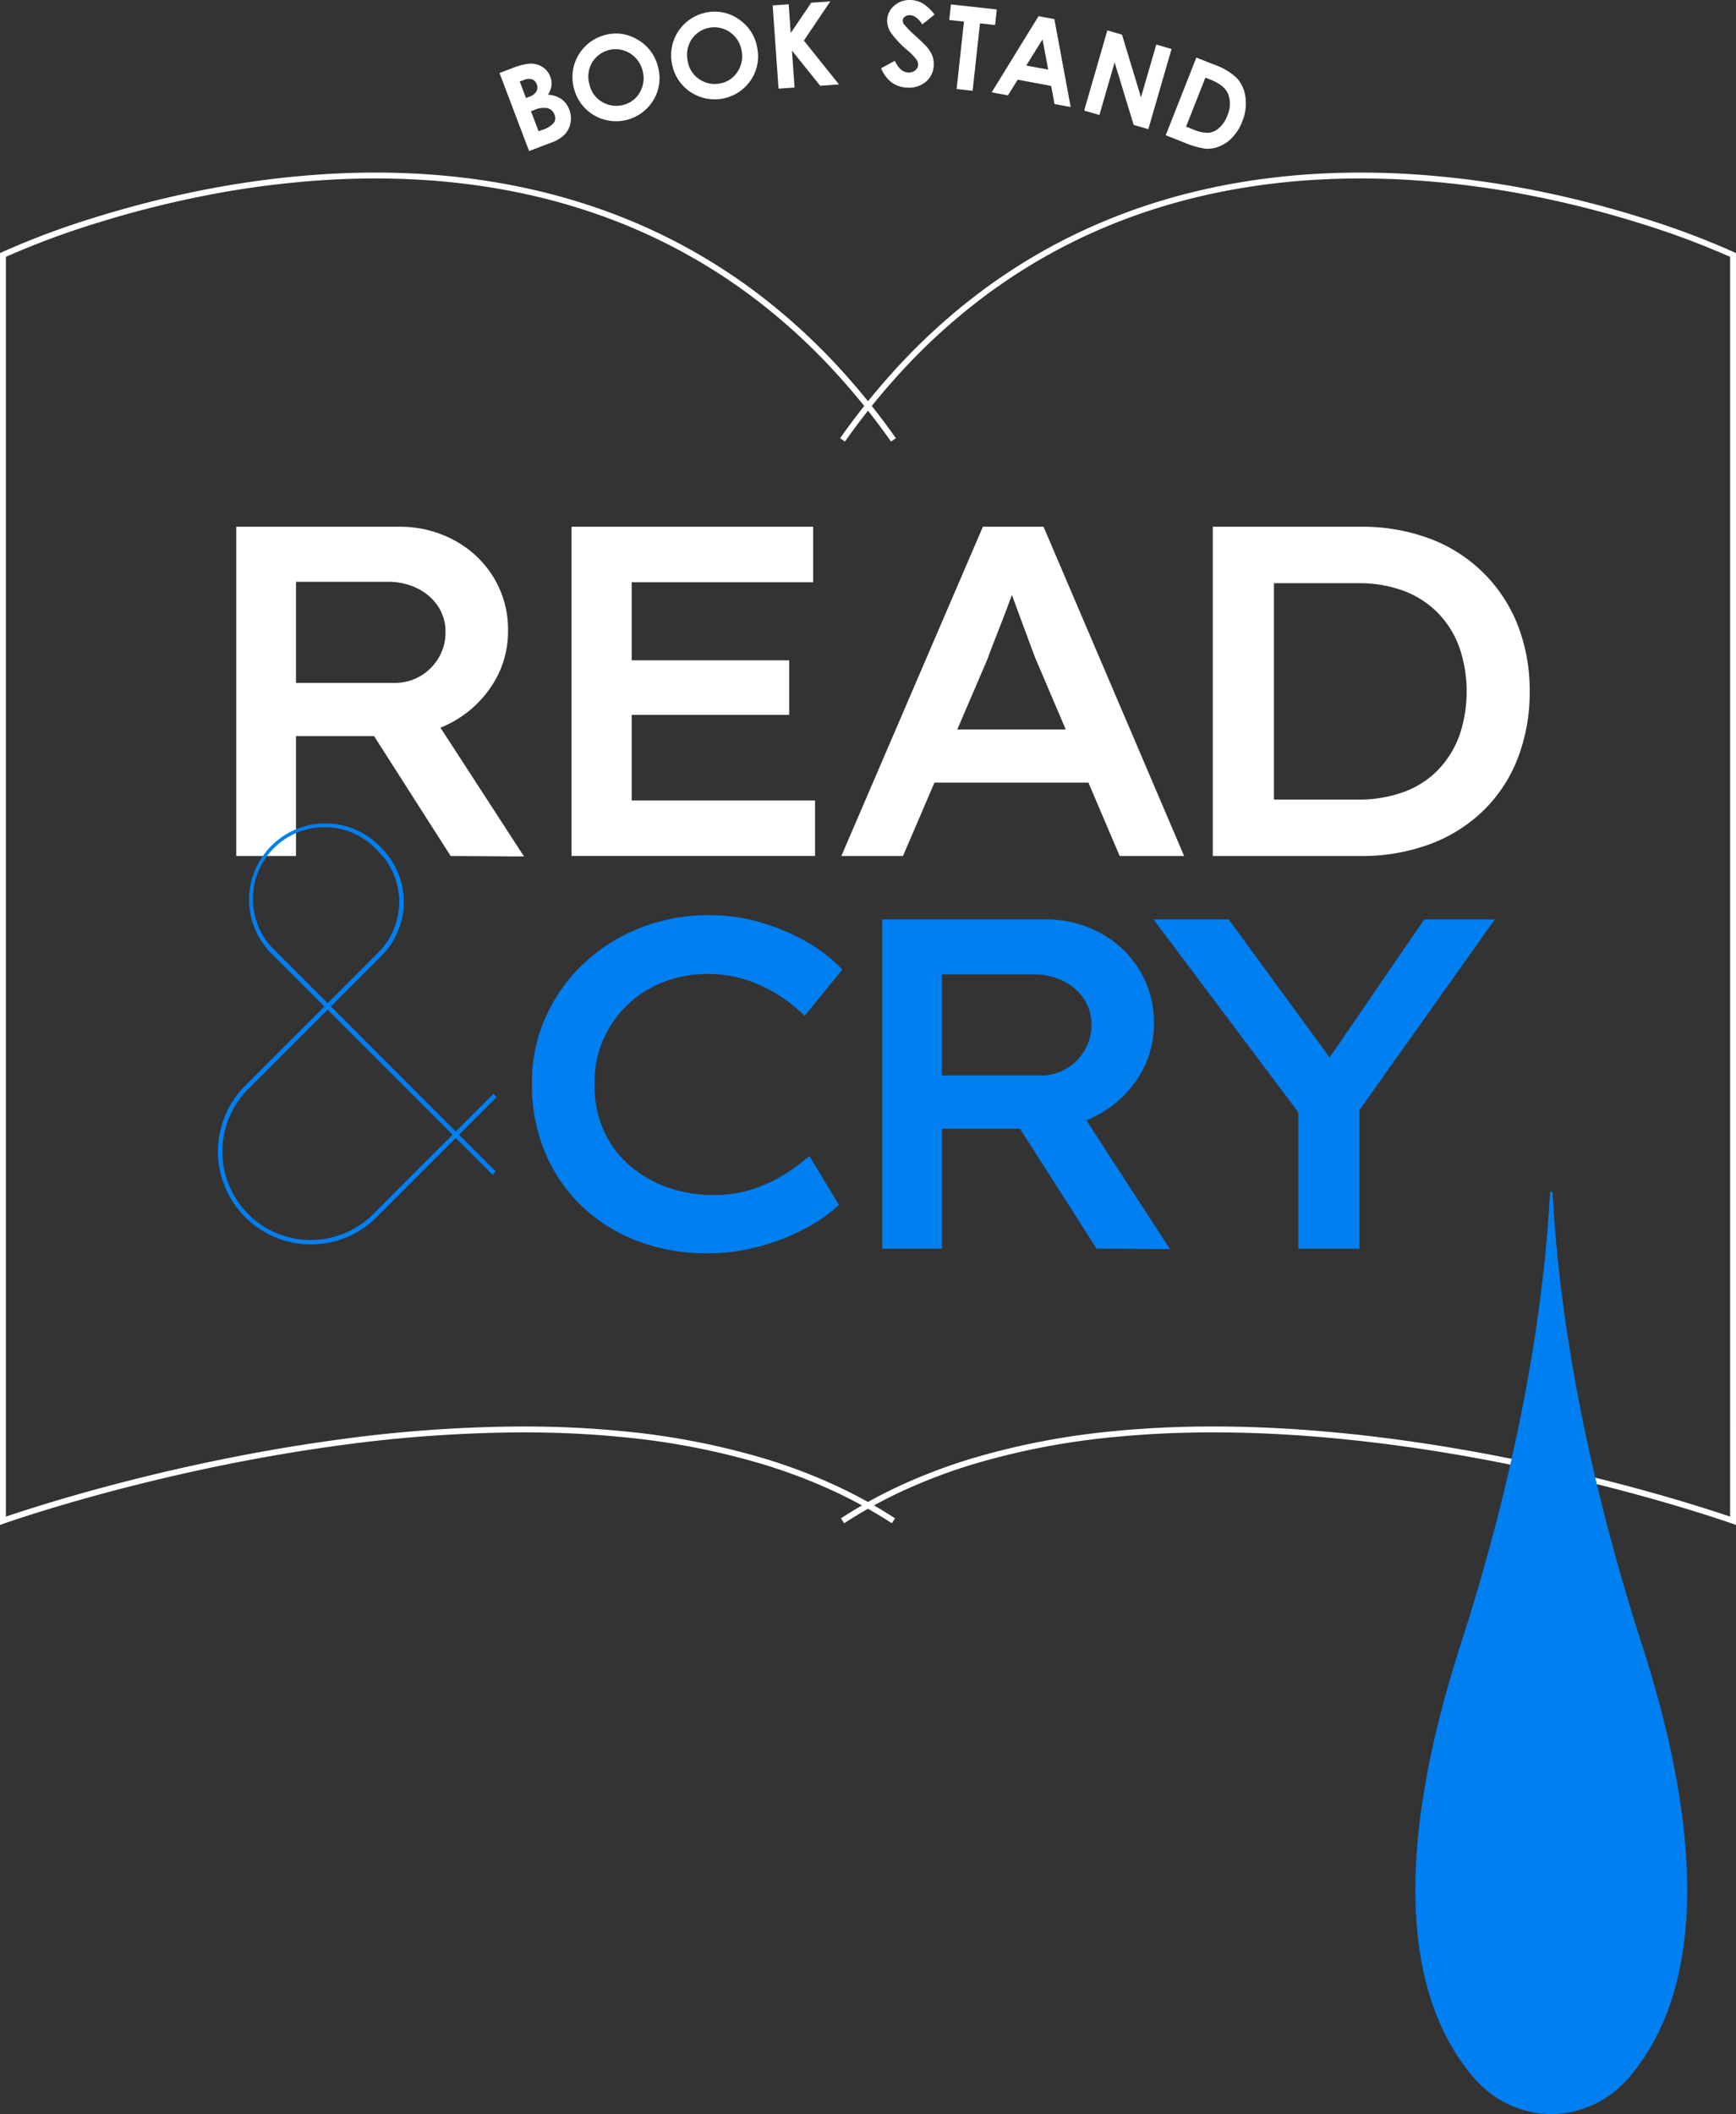
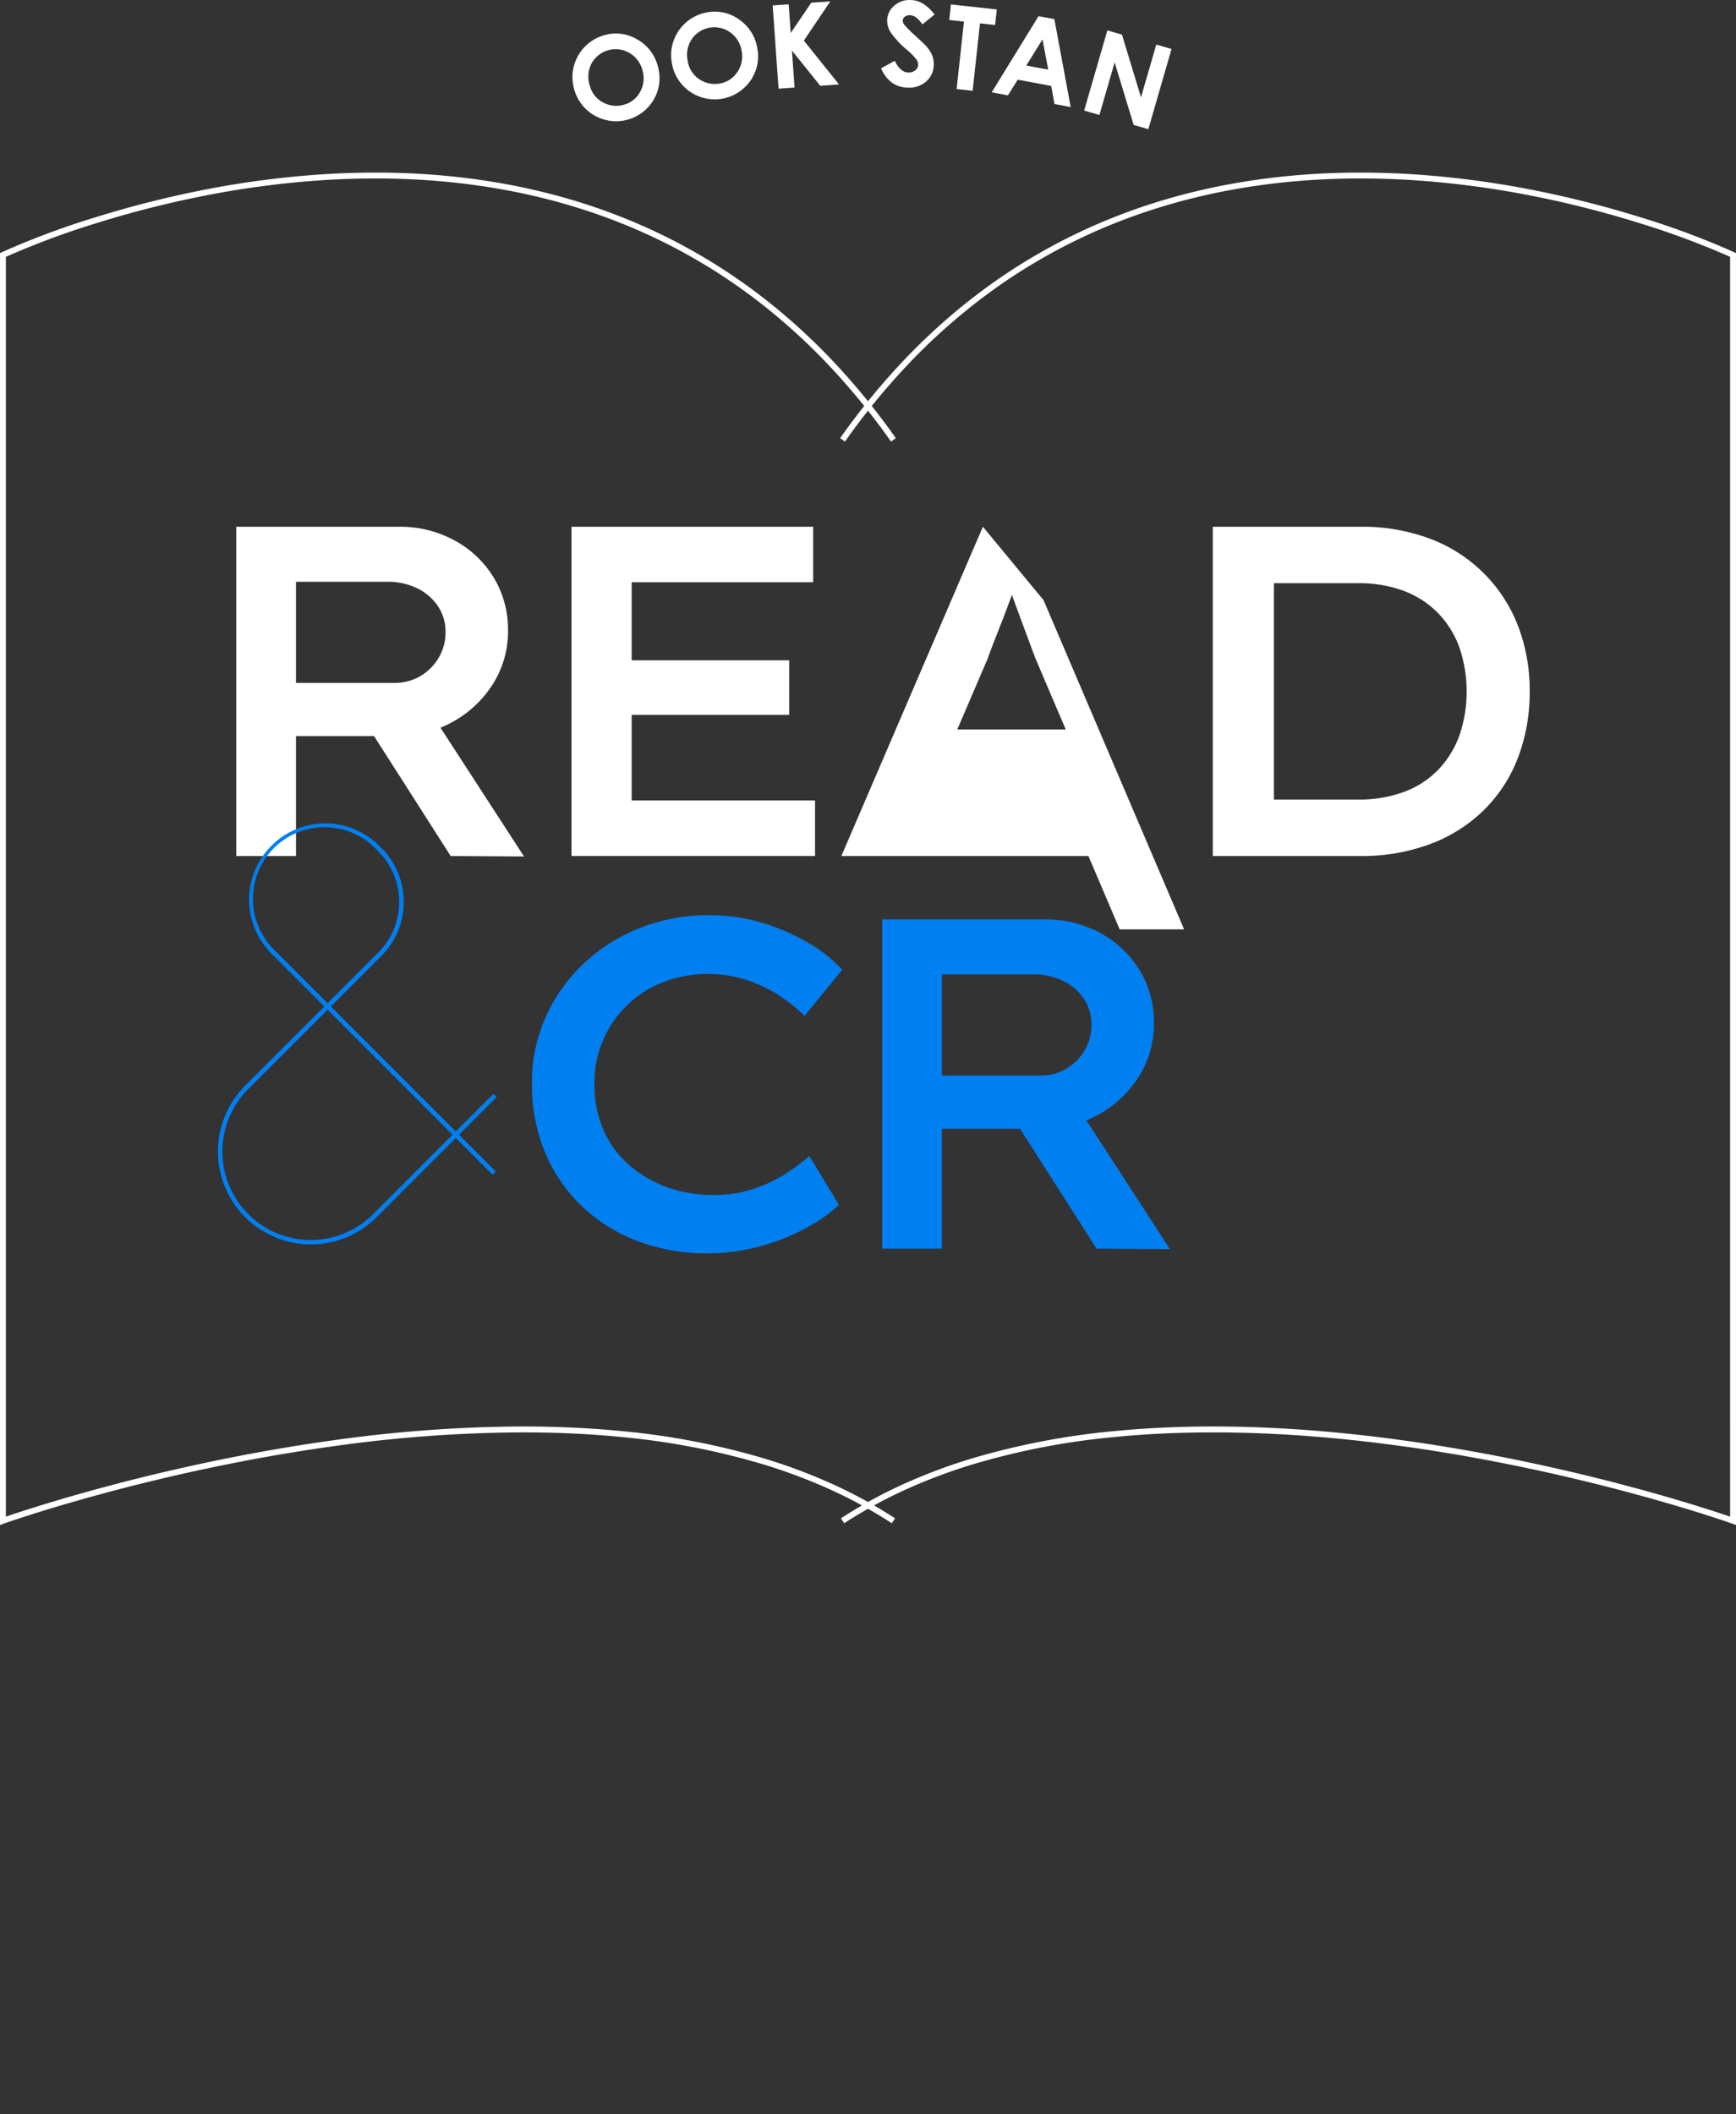
<svg xmlns="http://www.w3.org/2000/svg" width="441.5" height="537.401" viewBox="0 0 441.5 537.401">
  <rect x="0" y="0" width="441.5" height="537.401" fill="#333333" stroke="none" />
  <defs>
    <clipPath id="clip-path">
      <rect id="長方形_9460" data-name="長方形 9460" width="440" height="537.401" fill="none" />
    </clipPath>
  </defs>
  <g id="logo" transform="translate(-9620.899 -109.708)">
    <path id="パス_43322" data-name="パス 43322" d="M1107.114,416.565V93.237l.429-.2a204.276,204.276,0,0,1,24.015-8.945,262.074,262.074,0,0,1,26.31-6.711,236.793,236.793,0,0,1,32.6-4.249c27.062-1.57,52.075,2.062,74.343,10.794a146.528,146.528,0,0,1,36.834,21.009,156.844,156.844,0,0,1,17.247,15.7,176.965,176.965,0,0,1,16.053,19.658l-1.226.865a175.467,175.467,0,0,0-15.916-19.491,155.339,155.339,0,0,0-17.081-15.554,145.031,145.031,0,0,0-36.459-20.795c-22.065-8.653-46.865-12.251-73.709-10.693a235.282,235.282,0,0,0-32.395,4.222A260.562,260.562,0,0,0,1132,85.521a210.2,210.2,0,0,0-23.389,8.671V414.447c2.773-.95,11.145-3.736,23.192-7.019,8.713-2.374,17.618-4.541,26.469-6.44,11.065-2.374,22.076-4.335,32.728-5.828a355,355,0,0,1,49.069-3.636q13.132,0,25.208,1.182a188.02,188.02,0,0,1,36.58,7.073,141.155,141.155,0,0,1,17.061,6.427,119.52,119.52,0,0,1,15.823,8.667l-.821,1.256a118,118,0,0,0-15.621-8.556,139.636,139.636,0,0,0-16.876-6.357,186.5,186.5,0,0,0-36.279-7.015q-12-1.177-25.078-1.177a353.415,353.415,0,0,0-48.833,3.618c-10.615,1.487-21.59,3.44-32.62,5.806-8.825,1.893-17.705,4.053-26.393,6.42-14.794,4.031-24.019,7.307-24.111,7.339Z" transform="translate(8513.785 80.803)" fill="#fff" />
    <path id="パス_43323" data-name="パス 43323" d="M1698.355,416.565l-1-.357c-.092-.033-9.317-3.309-24.111-7.339-8.688-2.367-17.567-4.527-26.393-6.42-11.029-2.366-22-4.32-32.62-5.806-27.005-3.782-51.872-4.6-73.91-2.441a186.492,186.492,0,0,0-36.279,7.015,139.628,139.628,0,0,0-16.876,6.357,118,118,0,0,0-15.62,8.556l-.821-1.256a119.5,119.5,0,0,1,15.823-8.667,141.137,141.137,0,0,1,17.061-6.427,188.019,188.019,0,0,1,36.58-7.073c22.16-2.173,47.151-1.348,74.278,2.453,10.652,1.493,21.663,3.453,32.728,5.828,8.851,1.9,17.757,4.066,26.469,6.44,12.047,3.283,20.419,6.069,23.192,7.019V94.192a210.482,210.482,0,0,0-23.435-8.685,260.547,260.547,0,0,0-26.164-6.668,235.216,235.216,0,0,0-32.392-4.215q-6.066-.351-11.994-.351c-22.256,0-42.959,3.706-61.694,11.056a145.028,145.028,0,0,0-36.445,20.794,155.34,155.34,0,0,0-17.075,15.55,175.478,175.478,0,0,0-15.91,19.485l-1.226-.865a176.965,176.965,0,0,1,16.053-19.658,156.832,156.832,0,0,1,17.247-15.7,146.53,146.53,0,0,1,36.834-21.009c18.9-7.412,39.784-11.15,62.215-11.15q5.993,0,12.128.356a236.793,236.793,0,0,1,32.6,4.249,262.065,262.065,0,0,1,26.31,6.711,204.273,204.273,0,0,1,24.015,8.945l.429.2Z" transform="translate(8364.044 80.803)" fill="#fff" />
    <g id="グループ_17831" data-name="グループ 17831" transform="translate(9621.649 109.708)">
      <g id="グループ_17831-2" data-name="グループ 17831" transform="translate(0 0)" clip-path="url(#clip-path)">
-         <path id="パス_43550" data-name="パス 43550" d="M145.041,25.586a6.629,6.629,0,0,0-3.448-1.121,5.6,5.6,0,0,0,.9-2.325,4.707,4.707,0,0,0-.3-2.238,4.926,4.926,0,0,0-2.2-2.622,5.686,5.686,0,0,0-3.5-.677,17.288,17.288,0,0,0-4.1,1.155l-3.119,1.183,7.524,19.839,5.563-2.109a9.133,9.133,0,0,0,3.508-2.11,5.892,5.892,0,0,0,1.448-2.9,6.006,6.006,0,0,0-.291-3.375,5.741,5.741,0,0,0-1.98-2.7M136,25.29l-1.585-4.181.975-.37a3.117,3.117,0,0,1,2.142-.188,1.972,1.972,0,0,1,1.2,1.236,2.116,2.116,0,0,1-.071,1.833,3.285,3.285,0,0,1-1.831,1.357Zm7.1,6.3a6.253,6.253,0,0,1-2.946,1.8l-.947.359-1.928-5.085.784-.3a5.667,5.667,0,0,1,3.473-.468,2.583,2.583,0,0,1,1.727,1.659,2.135,2.135,0,0,1-.163,2.036" transform="translate(-2.988 -0.383)" fill="#fff" />
        <path id="パス_43551" data-name="パス 43551" d="M164.692,10.2a10.539,10.539,0,0,0-8.336-1.053,11.1,11.1,0,0,0-7.751,7.921,11.013,11.013,0,0,0,.09,5.786,10.962,10.962,0,0,0,5.159,6.7,11.076,11.076,0,0,0,15.139-4.146,10.724,10.724,0,0,0,.961-8.432,10.847,10.847,0,0,0-5.263-6.781m.8,13.317a6.581,6.581,0,0,1-4.154,3.319,6.931,6.931,0,0,1-4.77-.328,6.788,6.788,0,0,1-3.934-4.681,7.134,7.134,0,0,1,.529-5.556,6.951,6.951,0,0,1,9.553-2.619,7.082,7.082,0,0,1,3.342,4.389,7.054,7.054,0,0,1-.567,5.475" transform="translate(-3.427 -0.202)" fill="#fff" />
        <path id="パス_43552" data-name="パス 43552" d="M191.388,5.136a10.533,10.533,0,0,0-8.173-1.949,11.1,11.1,0,0,0-8.563,7.035,11.008,11.008,0,0,0-.536,5.763,10.964,10.964,0,0,0,4.4,7.223,11.077,11.077,0,0,0,15.5-2.483,10.721,10.721,0,0,0,1.868-8.278,10.845,10.845,0,0,0-4.5-7.31m-.649,13.325a6.576,6.576,0,0,1-4.489,2.85,6.927,6.927,0,0,1-4.706-.841,6.789,6.789,0,0,1-3.4-5.08,7.133,7.133,0,0,1,1.127-5.466,6.954,6.954,0,0,1,9.781-1.572,7.091,7.091,0,0,1,2.848,4.726,7.058,7.058,0,0,1-1.157,5.383" transform="translate(-4.02 -0.07)" fill="#fff" />
        <path id="パス_43553" data-name="パス 43553" d="M215.044.362,210.206.7l-5.232,7.7-.514-7.3-4.072.287,1.492,21.165,4.072-.286-.663-9.4,7.188,8.944,4.778-.337-8.937-11.147Z" transform="translate(-4.631 -0.008)" fill="#fff" />
        <path id="パス_43554" data-name="パス 43554" d="M234.676,4.233a1.946,1.946,0,0,1,1.318-.366q1.63.073,3.106,2.336l3.108-2.5a11.038,11.038,0,0,0-2.988-2.82A6.55,6.55,0,0,0,236.23.008,5.838,5.838,0,0,0,232.01,1.4,5.005,5.005,0,0,0,230.16,5.1a5.528,5.528,0,0,0,.871,3.107,23.686,23.686,0,0,0,4.277,4.561,15.436,15.436,0,0,1,2.254,2.312,2.416,2.416,0,0,1,.47,1.464,1.809,1.809,0,0,1-.772,1.366,2.592,2.592,0,0,1-1.774.527q-1.991-.091-3.394-2.97l-3.485,1.893a8.779,8.779,0,0,0,2.721,3.617,7,7,0,0,0,3.895,1.288A6.579,6.579,0,0,0,240,20.782a5.672,5.672,0,0,0,2-4.226,5.928,5.928,0,0,0-.4-2.495,8.46,8.46,0,0,0-1.631-2.449q-.47-.526-2.691-2.561a27.465,27.465,0,0,1-2.836-2.857,1.65,1.65,0,0,1-.316-1.026,1.242,1.242,0,0,1,.55-.935" transform="translate(-5.284 0)" fill="#fff" />
        <path id="パス_43555" data-name="パス 43555" d="M258.447,2.429,246.79,1.156l-.432,3.958,3.742.408-1.87,17.136,4.072.444,1.87-17.136,3.843.42Z" transform="translate(-5.694 -0.027)" fill="#fff" />
        <path id="パス_43556" data-name="パス 43556" d="M269.318,4.208,257.4,23.574l4.126.767,2.5-3.982,8.512,1.583.834,4.6,4.126.767L273.345,4.956ZM266.2,16.759l4.129-6.642L271.78,17.8Z" transform="translate(-5.949 -0.097)" fill="#fff" />
        <path id="パス_43557" data-name="パス 43557" d="M299.816,11.517,295.93,24.927,291.1,8.99l-3.722-1.078-5.9,20.38,3.879,1.124,3.873-13.37,4.837,15.893,3.732,1.081,5.9-20.38Z" transform="translate(-6.505 -0.183)" fill="#fff" />
-         <path id="パス_43558" data-name="パス 43558" d="M323.006,25.158a8.963,8.963,0,0,0-2.078-4.828,15.779,15.779,0,0,0-5.975-3.588l-4.45-1.754-7.785,19.738,4.518,1.782a22.121,22.121,0,0,0,5.58,1.642,7.935,7.935,0,0,0,3.577-.6,9.34,9.34,0,0,0,3.343-2.349,12.115,12.115,0,0,0,2.411-3.894,12.073,12.073,0,0,0,.858-6.144m-4.62,4.559a7.854,7.854,0,0,1-2.094,3.148,4.817,4.817,0,0,1-2.684,1.24,9.383,9.383,0,0,1-3.97-.883l-1.745-.688L312.8,20.081l1.275.5q3.5,1.38,4.471,3.563a7.035,7.035,0,0,1-.164,5.57" transform="translate(-6.997 -0.346)" fill="#fff" />
        <path id="パス_43559" data-name="パス 43559" d="M115.747,186.691a27.941,27.941,0,0,0,10.284-9.685,24.919,24.919,0,0,0,3.825-13.512,25.425,25.425,0,0,0-3.647-13.511,26.2,26.2,0,0,0-9.984-9.446,28.914,28.914,0,0,0-14.109-3.468H60.744v83.7H75.93V190.278H95.778l19.491,30.491,18.653.119-21.248-32.734a27.879,27.879,0,0,0,3.073-1.463M75.93,151.059h23.2a16.89,16.89,0,0,1,7.652,1.673,13.361,13.361,0,0,1,5.262,4.543,11.6,11.6,0,0,1,1.913,6.576,12.563,12.563,0,0,1-1.734,6.517,13.055,13.055,0,0,1-4.663,4.664,12.781,12.781,0,0,1-6.636,1.734H75.93Z" transform="translate(-1.404 -3.168)" fill="#fff" />
        <path id="パス_43560" data-name="パス 43560" d="M163.32,184.9h40.056v-13.87H163.32V151.179h46.154v-14.11H148.015v83.7h61.938V206.66H163.32Z" transform="translate(-3.421 -3.168)" fill="#fff" />
-         <path id="パス_43561" data-name="パス 43561" d="M254.262,137.07l-35.99,83.7h15.663l8.013-18.654H281.1l7.957,18.654H305.44l-35.752-83.7ZM247.753,188.6l7.7-17.936q.835-2.39,1.914-5.082t2.152-5.5q1.076-2.808,2.092-5.619c.009-.026.018-.051.026-.076.635,1.753,1.3,3.567,2.006,5.457q1.136,3.049,2.153,5.8t1.734,4.664l7.8,18.294Z" transform="translate(-5.045 -3.168)" fill="#fff" />
+         <path id="パス_43561" data-name="パス 43561" d="M254.262,137.07l-35.99,83.7h15.663H281.1l7.957,18.654H305.44l-35.752-83.7ZM247.753,188.6l7.7-17.936q.835-2.39,1.914-5.082t2.152-5.5q1.076-2.808,2.092-5.619c.009-.026.018-.051.026-.076.635,1.753,1.3,3.567,2.006,5.457q1.136,3.049,2.153,5.8t1.734,4.664l7.8,18.294Z" transform="translate(-5.045 -3.168)" fill="#fff" />
        <path id="パス_43562" data-name="パス 43562" d="M392.628,162.359a38.376,38.376,0,0,0-22.241-22.18,49.1,49.1,0,0,0-18-3.109H314.966v83.7h37.426a49.58,49.58,0,0,0,18.056-3.108,38.875,38.875,0,0,0,13.631-8.729,37.492,37.492,0,0,0,8.55-13.272,46.469,46.469,0,0,0,2.93-16.74,45.655,45.655,0,0,0-2.93-16.56m-14.887,27.621a24.947,24.947,0,0,1-5.261,8.669,23.236,23.236,0,0,1-8.669,5.739,32.833,32.833,0,0,1-12.018,2.033H330.51v-55h21.283a32.392,32.392,0,0,1,11.957,2.033,23.943,23.943,0,0,1,8.669,5.739,24.423,24.423,0,0,1,5.321,8.728,34.816,34.816,0,0,1,0,22.061" transform="translate(-7.28 -3.168)" fill="#fff" />
        <path id="パス_43563" data-name="パス 43563" d="M79.616,321.281A23.636,23.636,0,0,1,62.9,280.932L83.036,260.8,69.371,247.135a19.377,19.377,0,0,1,27.4-27.4l.786.786a19.378,19.378,0,0,1,0,27.4L84.681,260.8l31.781,31.781,9.57-9.571.823.823-9.57,9.571,9.35,9.35-.823.823-9.35-9.35L96.328,314.358a23.478,23.478,0,0,1-16.713,6.923m4.243-59.659L63.725,281.755a22.473,22.473,0,1,0,31.782,31.781L115.64,293.4Zm-.785-46.394a18.208,18.208,0,0,0-12.879,31.085l13.665,13.665L96.738,247.1a18.213,18.213,0,0,0,0-25.758l-.785-.786a18.162,18.162,0,0,0-12.879-5.326" transform="translate(-1.294 -4.948)" fill="#007ff1" />
        <path id="パス_43564" data-name="パス 43564" d="M162.227,260.741a27.3,27.3,0,0,1,9.207-5.68,30.743,30.743,0,0,1,10.881-1.972,32.011,32.011,0,0,1,9.267,1.314,35.327,35.327,0,0,1,8.191,3.648,42.041,42.041,0,0,1,7.293,5.68l9.566-11.718a36.85,36.85,0,0,0-8.788-6.935,53.611,53.611,0,0,0-11.719-5.022,46.341,46.341,0,0,0-13.332-1.913,47.337,47.337,0,0,0-17.518,3.228,44.5,44.5,0,0,0-14.348,9.027,42.666,42.666,0,0,0-9.685,13.572,40.592,40.592,0,0,0-3.528,16.979,44.682,44.682,0,0,0,3.348,17.517,40.1,40.1,0,0,0,9.387,13.691,42.149,42.149,0,0,0,14.169,8.849,49.152,49.152,0,0,0,17.7,3.108,50.676,50.676,0,0,0,13.392-1.794,53.347,53.347,0,0,0,11.777-4.664,39.579,39.579,0,0,0,8.31-5.858l-7.533-12.435a48.415,48.415,0,0,1-6.576,4.842,36.9,36.9,0,0,1-8.011,3.647,31.255,31.255,0,0,1-9.685,1.435,34.808,34.808,0,0,1-11.838-1.973,29.972,29.972,0,0,1-9.685-5.62,25.294,25.294,0,0,1-6.517-8.848,28.5,28.5,0,0,1-2.332-11.778,27.272,27.272,0,0,1,8.609-20.327" transform="translate(-3.183 -5.504)" fill="#007ff1" />
        <path id="パス_43565" data-name="パス 43565" d="M283.9,288.866a27.934,27.934,0,0,0,10.284-9.685,24.917,24.917,0,0,0,3.825-13.512,25.43,25.43,0,0,0-3.647-13.51,26.193,26.193,0,0,0-9.984-9.447,28.914,28.914,0,0,0-14.109-3.467H228.9v83.7h15.186V292.453h19.848l19.491,30.491,18.653.119L280.831,290.33a27.891,27.891,0,0,0,3.073-1.464m-39.817-35.632h23.2a16.9,16.9,0,0,1,7.652,1.674,13.353,13.353,0,0,1,5.262,4.543,11.6,11.6,0,0,1,1.913,6.577,12.559,12.559,0,0,1-1.734,6.516,13.071,13.071,0,0,1-4.663,4.664,12.79,12.79,0,0,1-6.636,1.734H244.088Z" transform="translate(-5.29 -5.529)" fill="#007ff1" />
-         <path id="パス_43566" data-name="パス 43566" d="M386.336,239.245H368.4l-24.086,35.1-25.655-35.1H299.527l36.828,49.027v34.673H351.9V287.732Z" transform="translate(-6.923 -5.529)" fill="#007ff1" />
-         <path id="パス_43567" data-name="パス 43567" d="M425.3,425.133c-16.755-51.978-21.513-91.67-22.682-114.667a.343.343,0,1,0-.685,0c-1.169,23-5.929,62.689-22.682,114.667-19.428,60.275-11.523,92.681,3.09,109.948,10.7,12.651,29.164,12.651,39.87,0,14.613-17.266,22.518-49.673,3.09-109.948" transform="translate(-8.499 -7.167)" fill="#007ff1" />
      </g>
    </g>
  </g>
</svg>